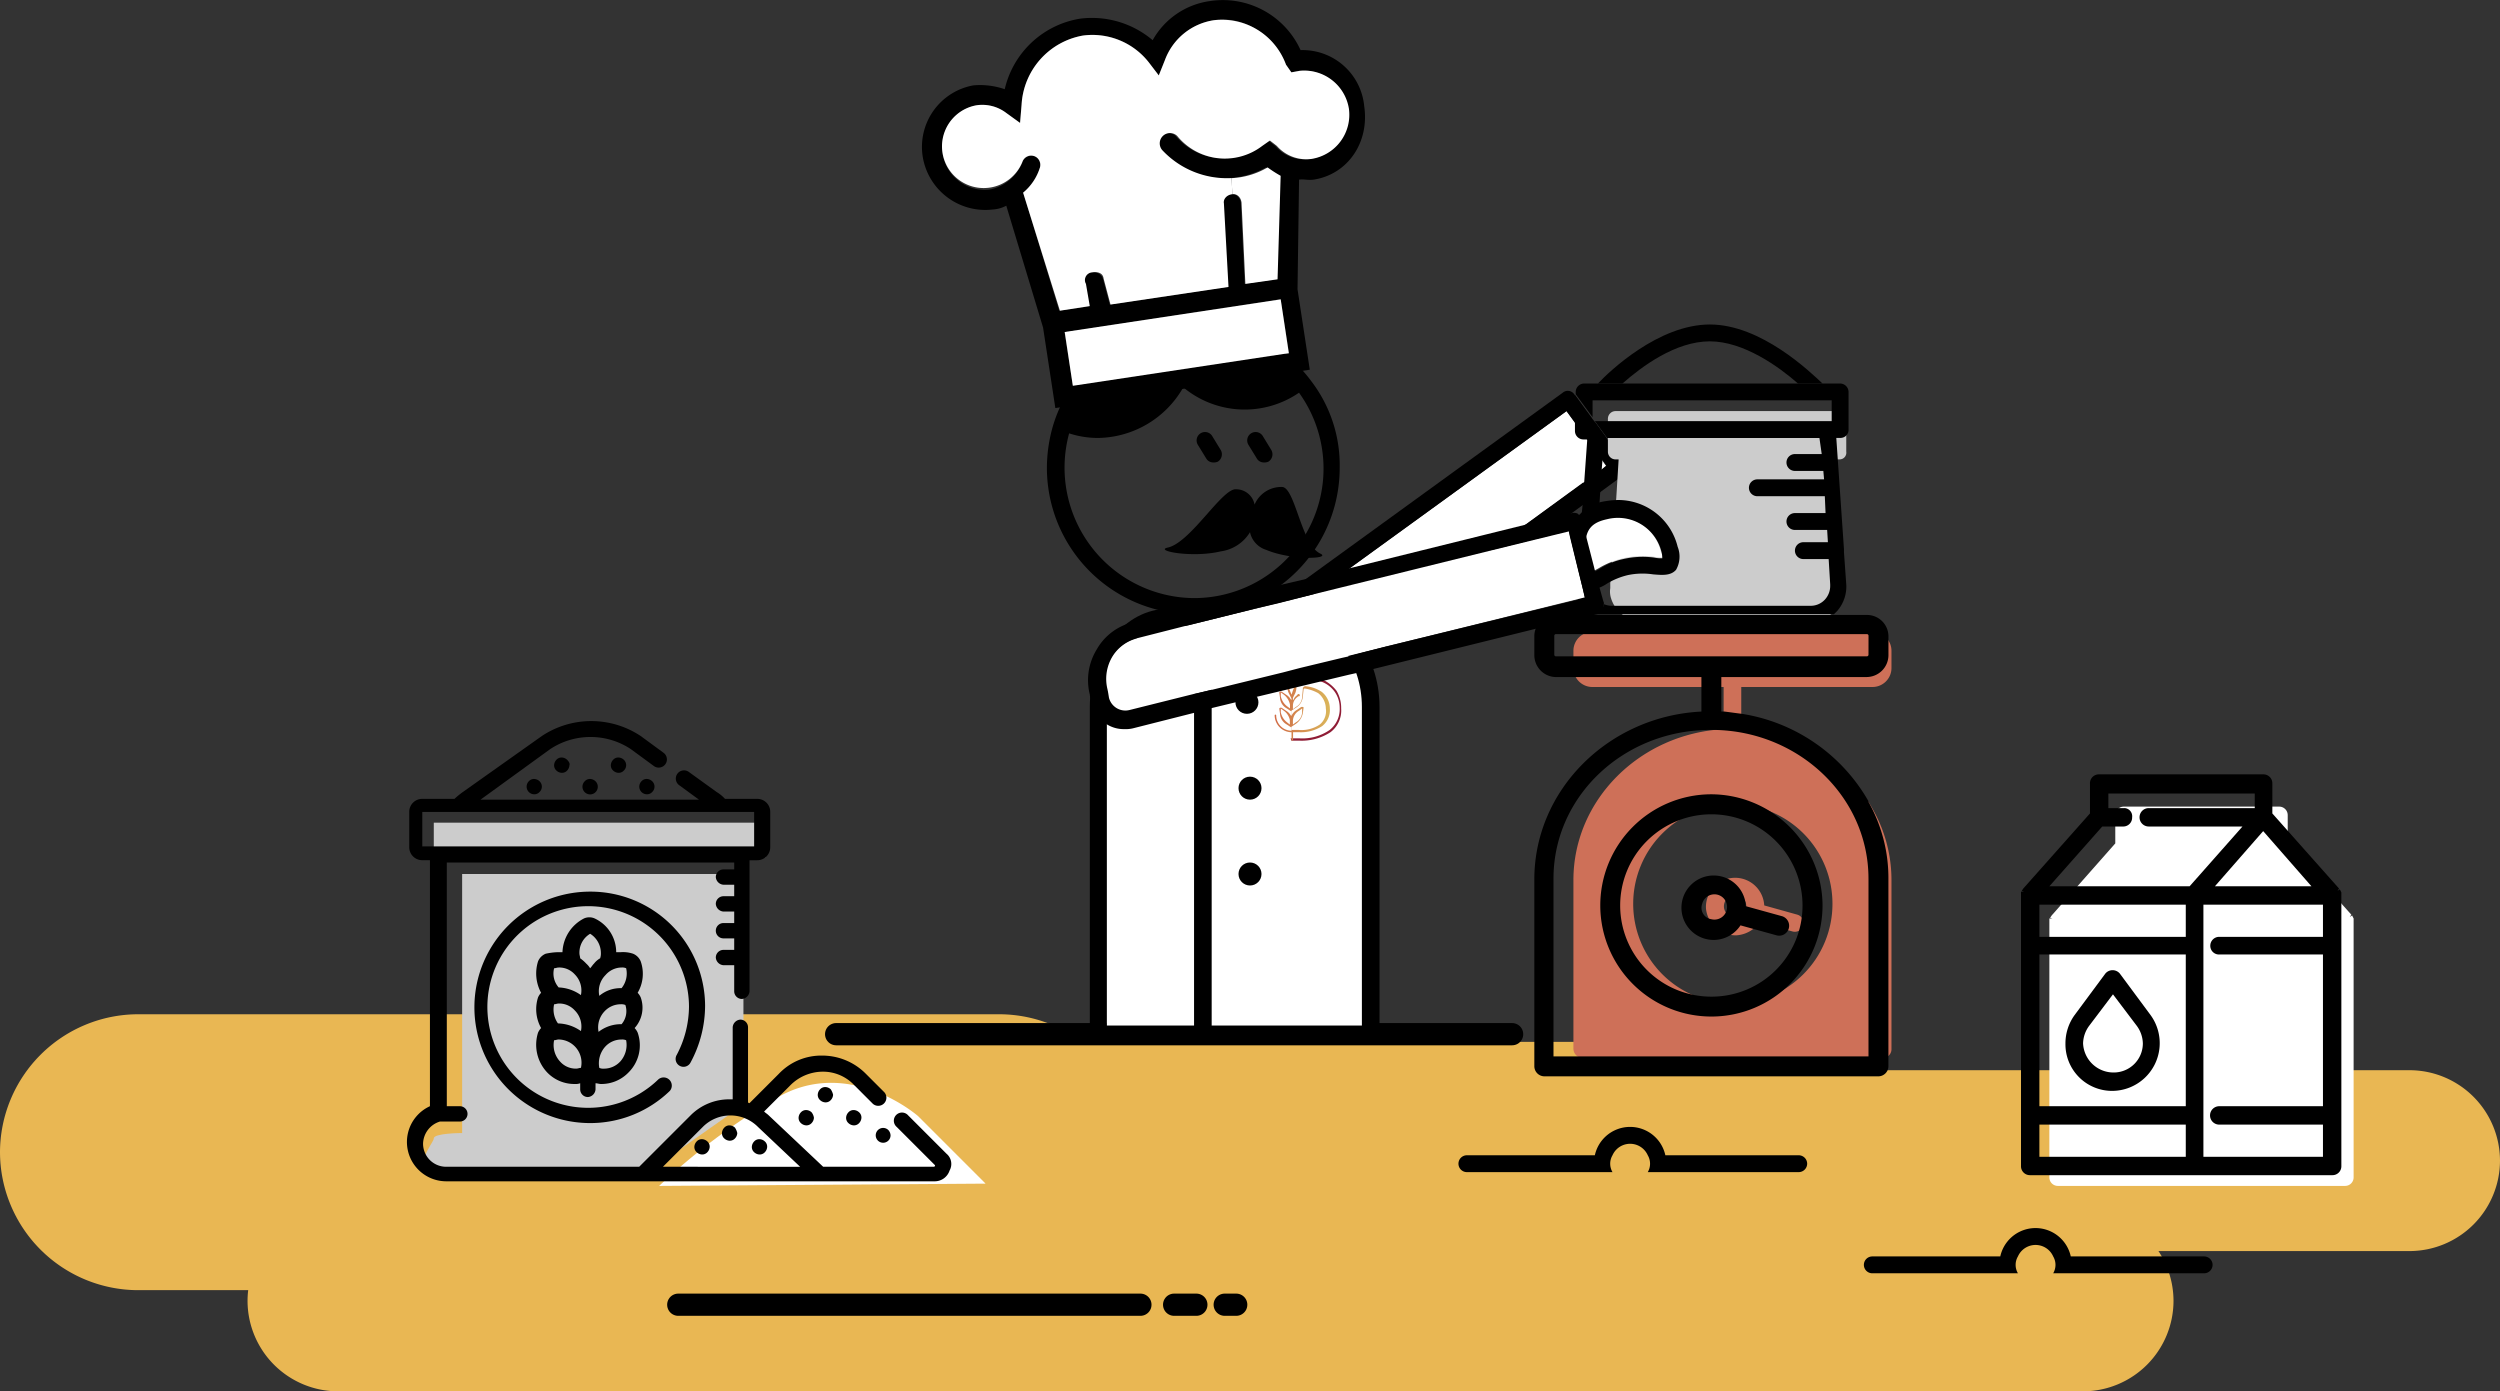
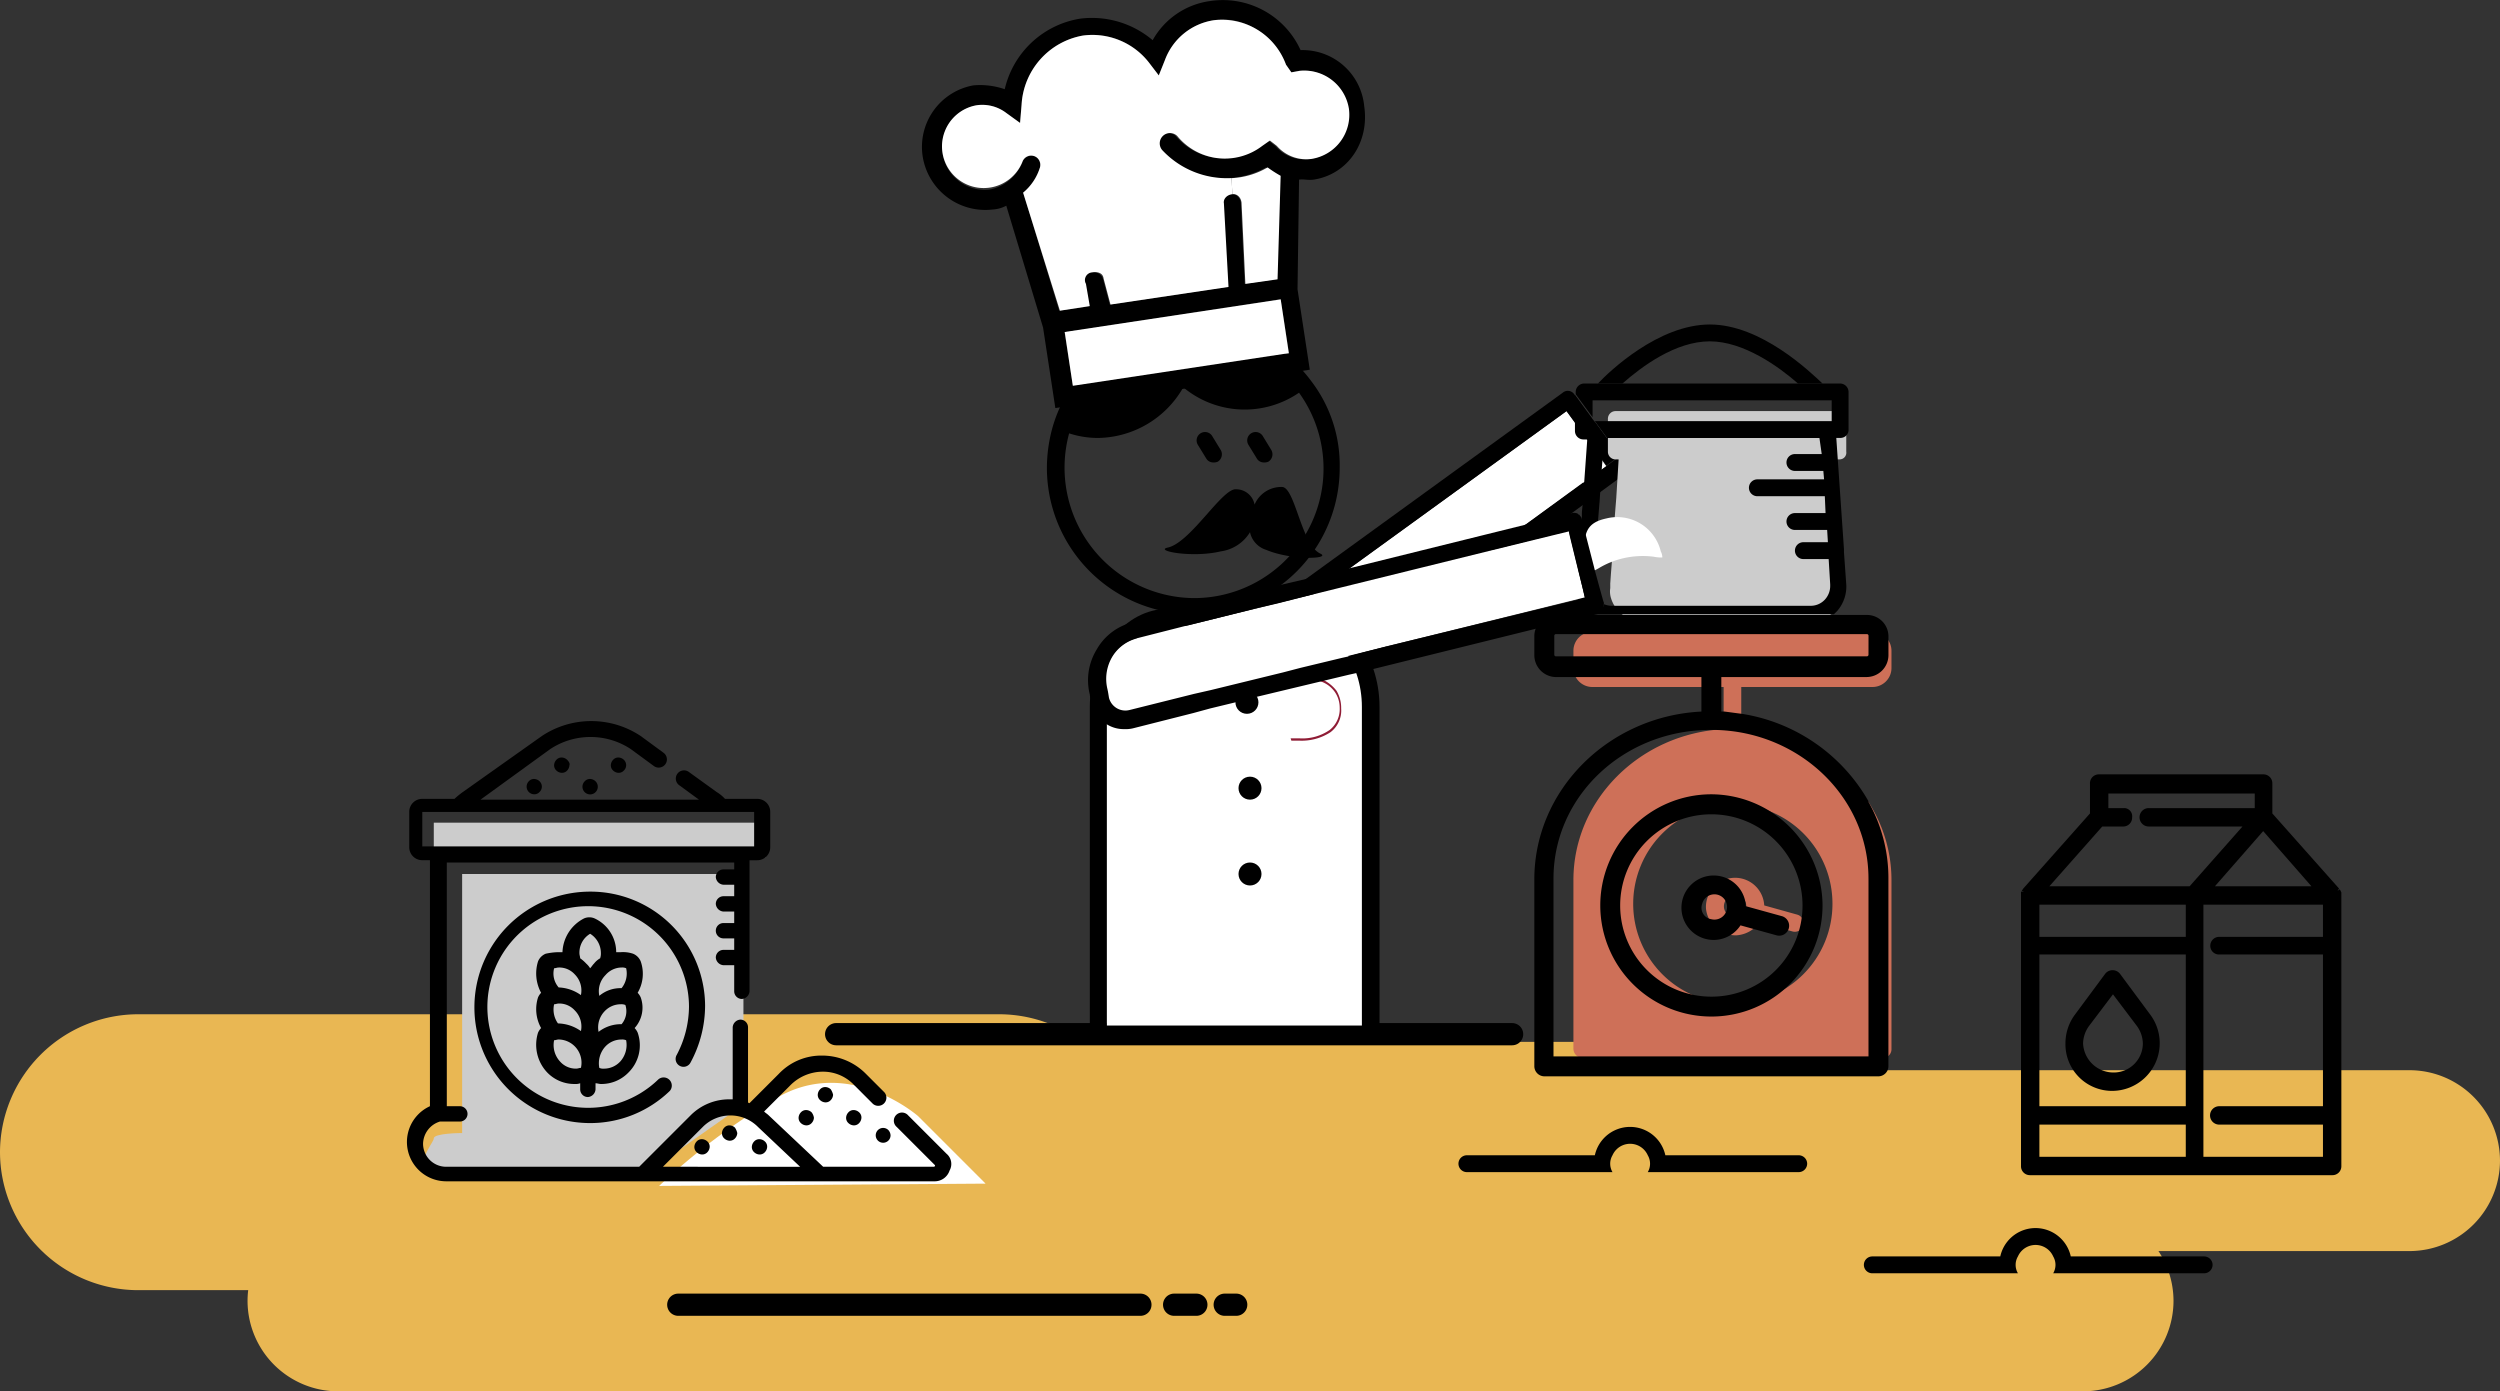
<svg xmlns="http://www.w3.org/2000/svg" width="337.269" height="187.7" viewBox="0 0 337.269 187.7">
  <rect x="0" y="0" width="337.269" height="187.7" fill="#333333" stroke="none" />
  <defs>
    <linearGradient id="a" x1="-0.025" y1="0.492" x2="0.993" y2="0.492" gradientUnits="objectBoundingBox">
      <stop offset="0" stop-color="#d06845" />
      <stop offset="1" stop-color="#dab55a" />
    </linearGradient>
  </defs>
  <g transform="translate(-5.6 -1.86)">
    <g transform="translate(5.6 138.691)">
      <path d="M140.425,171.422H24.211A18.665,18.665,0,0,1,5.6,152.811h0A18.665,18.665,0,0,1,24.211,134.2H140.425a18.666,18.666,0,0,1,18.611,18.611h0A18.665,18.665,0,0,1,140.425,171.422Z" transform="translate(-5.6 -134.2)" fill="#e9b753" fill-rule="evenodd" />
      <path d="M285.527,184.2H50.1A12.223,12.223,0,0,1,37.9,172h0a12.223,12.223,0,0,1,12.2-12.2H285.527a12.223,12.223,0,0,1,12.2,12.2h0A12.223,12.223,0,0,1,285.527,184.2Z" transform="translate(-4.504 -133.331)" fill="#e9b753" fill-rule="evenodd" />
      <path d="M236.838,162.2H119.9A12.223,12.223,0,0,1,107.7,150h0a12.223,12.223,0,0,1,12.2-12.2H236.838a12.223,12.223,0,0,1,12.2,12.2h0A12.223,12.223,0,0,1,236.838,162.2Z" transform="translate(-2.136 -134.078)" fill="#e9b753" fill-rule="evenodd" />
      <path d="M324.238,165.9H207.3a12.223,12.223,0,0,1-12.2-12.2h0a12.223,12.223,0,0,1,12.2-12.2H324.238a12.223,12.223,0,0,1,12.2,12.2h0A12.223,12.223,0,0,1,324.238,165.9Z" transform="translate(0.83 -133.952)" fill="#e9b753" fill-rule="evenodd" />
    </g>
    <g transform="translate(60.502 1.86)">
      <g transform="translate(116.24 52.723)">
        <path d="M216.624,62.944,178.162,90.757a1.836,1.836,0,0,1-2.585-.414l-1.447-2.068a4.812,4.812,0,0,1,1.137-6.721L211.248,55.5Z" transform="translate(-171.053 -52.763)" fill="#fff" />
-         <path d="M205.943,70.789l5.893-1.448,1.551-1.137.207-3Zm13.234-8.168L216.7,59.209l-1.654-2.275-.414-.517-2.275-3.1h0a1.047,1.047,0,0,0-1.551-.207L176.165,78.233l-2.171,1.551a6.7,6.7,0,0,0-1.654,1.758,2.592,2.592,0,0,0-.414.724,5.871,5.871,0,0,0-.724,2.275,6.249,6.249,0,0,0,0,1.964,6.476,6.476,0,0,0,.724,2.275c.207.31.414.724.62,1.034l.724,1.034.724.931a3.949,3.949,0,0,0,.931.931,3.753,3.753,0,0,0,1.758.724c.207,0,.414.1.62.1a4.142,4.142,0,0,0,2.378-.827l2.481-1.758.827-.62,1.861-1.344,2.275-1.654L207.08,72.96l4.963-3.619,1.551-1.137,2.378-1.758,3.1-2.275a1.047,1.047,0,0,0,.414-.724A1.174,1.174,0,0,0,219.177,62.621Zm-3.1.827L213.7,65.205l-7.754,5.583-4.963,3.619L183.506,87.021l-1.861,1.344-.724.517L178.13,90.95a1.836,1.836,0,0,1-2.585-.414l-.207-.207L174.1,88.572a9.543,9.543,0,0,1-.517-.827,5.245,5.245,0,0,1-.414-2.481.932.932,0,0,1,.1-.517,5.9,5.9,0,0,1,1.137-2.275,4.5,4.5,0,0,1,.724-.62l1.861-1.344,4.963-3.619,29.364-21.3,1.137,1.551,1.551,2.068.1.1,2.068,2.9.517.724Z" transform="translate(-171.125 -52.853)" />
+         <path d="M205.943,70.789l5.893-1.448,1.551-1.137.207-3m13.234-8.168L216.7,59.209l-1.654-2.275-.414-.517-2.275-3.1h0a1.047,1.047,0,0,0-1.551-.207L176.165,78.233l-2.171,1.551a6.7,6.7,0,0,0-1.654,1.758,2.592,2.592,0,0,0-.414.724,5.871,5.871,0,0,0-.724,2.275,6.249,6.249,0,0,0,0,1.964,6.476,6.476,0,0,0,.724,2.275c.207.31.414.724.62,1.034l.724,1.034.724.931a3.949,3.949,0,0,0,.931.931,3.753,3.753,0,0,0,1.758.724c.207,0,.414.1.62.1a4.142,4.142,0,0,0,2.378-.827l2.481-1.758.827-.62,1.861-1.344,2.275-1.654L207.08,72.96l4.963-3.619,1.551-1.137,2.378-1.758,3.1-2.275a1.047,1.047,0,0,0,.414-.724A1.174,1.174,0,0,0,219.177,62.621Zm-3.1.827L213.7,65.205l-7.754,5.583-4.963,3.619L183.506,87.021l-1.861,1.344-.724.517L178.13,90.95a1.836,1.836,0,0,1-2.585-.414l-.207-.207L174.1,88.572a9.543,9.543,0,0,1-.517-.827,5.245,5.245,0,0,1-.414-2.481.932.932,0,0,1,.1-.517,5.9,5.9,0,0,1,1.137-2.275,4.5,4.5,0,0,1,.724-.62l1.861-1.344,4.963-3.619,29.364-21.3,1.137,1.551,1.551,2.068.1.1,2.068,2.9.517.724Z" transform="translate(-171.125 -52.853)" />
      </g>
      <g transform="translate(157.364 85.237)">
        <g transform="translate(17.882 33.185)">
          <path d="M232.336,124.155a4.18,4.18,0,0,0,3.1-1.758l4.446,1.241a1.179,1.179,0,0,0,.62-2.275l-4.446-1.241a3.934,3.934,0,0,0-7.858.414A4,4,0,0,0,232.336,124.155Zm-1.654-4.343a1.505,1.505,0,1,1,1.034,1.861A1.48,1.48,0,0,1,230.682,119.812Z" transform="translate(-228.196 -116.396)" fill="#ce7058" />
        </g>
        <path d="M251.223,91.744a2.56,2.56,0,0,0,2.585-2.585V86.885a2.56,2.56,0,0,0-2.585-2.585H213.485a2.56,2.56,0,0,0-2.585,2.585v2.275a2.56,2.56,0,0,0,2.585,2.585h17.68v5.687c-11.27.62-20.265,9.512-20.265,20.368v22.746a1.257,1.257,0,0,0,1.241,1.241h40.53a1.173,1.173,0,0,0,1.137-1.241V117.8c0-10.856-9-19.748-20.265-20.368V91.744ZM245.847,121a13.441,13.441,0,1,1-13.441-13.441A13.414,13.414,0,0,1,245.847,121Z" transform="translate(-210.9 -84.3)" fill="#ce7058" />
      </g>
      <g transform="translate(152.091 82.962)">
        <g transform="translate(8.892 24.193)">
          <path d="M229.289,105.5a14.992,14.992,0,1,0,15.1,14.889A15.07,15.07,0,0,0,229.289,105.5Zm.1,27.3a12.3,12.3,0,1,1,12.3-12.3A12.267,12.267,0,0,1,229.392,132.8Z" transform="translate(-214.4 -105.499)" />
        </g>
        <g transform="translate(19.847 35.15)">
          <path d="M229.549,124.785a4.344,4.344,0,0,0,3.412-1.964l4.859,1.344a1.342,1.342,0,0,0,.724-2.585l-4.859-1.344a4.347,4.347,0,1,0-4.136,4.549Zm-1.758-4.859a1.705,1.705,0,1,1,1.241,2.068A1.557,1.557,0,0,1,227.792,119.926Z" transform="translate(-224.996 -116.096)" />
        </g>
        <path d="M250.673,82.1H208.7a2.92,2.92,0,0,0-2.585,1.551A2.862,2.862,0,0,0,205.8,85V87.58a2.959,2.959,0,0,0,2.9,2.9H228.34v4.653c-12.511.62-22.54,10.546-22.54,22.643V143a1.369,1.369,0,0,0,1.344,1.344h45.079A1.369,1.369,0,0,0,253.568,143V117.771a20.934,20.934,0,0,0-2.688-10.443v-.1a23.956,23.956,0,0,0-17.06-11.787c-.827-.1-1.551-.207-2.378-.31h-.414V90.475h19.645a2.959,2.959,0,0,0,2.9-2.9V84.995A2.89,2.89,0,0,0,250.673,82.1Zm.207,35.567v23.987H208.385V117.667c0-11.166,9.512-20.058,21.2-20.058h.517C241.574,97.816,250.879,106.708,250.879,117.667Zm0-30.191a.222.222,0,0,1-.207.207H208.7a.222.222,0,0,1-.207-.207V84.892a.222.222,0,0,1,.207-.207h41.978a.222.222,0,0,1,.207.207Z" transform="translate(-205.8 -82.1)" />
      </g>
      <g transform="translate(196.55 165.677)">
        <path d="M295.844,167.063a1.147,1.147,0,0,1-1.137,1.137H274.338a2.24,2.24,0,0,0,0-2.275,2.6,2.6,0,0,0-4.756,0,2.24,2.24,0,0,0,0,2.275H249.937a1.137,1.137,0,1,1,0-2.275H267.2a4.869,4.869,0,0,1,9.512,0h17.99A1.147,1.147,0,0,1,295.844,167.063Z" transform="translate(-248.8 -162.1)" />
      </g>
      <g transform="translate(141.855 152.029)">
        <path d="M242.944,153.863A1.147,1.147,0,0,1,241.807,155H221.438a2.24,2.24,0,0,0,0-2.275,2.6,2.6,0,0,0-4.756,0,2.24,2.24,0,0,0,0,2.275H197.037a1.137,1.137,0,0,1,0-2.275H214.3a4.869,4.869,0,0,1,9.512,0h17.99A1.147,1.147,0,0,1,242.944,153.863Z" transform="translate(-195.9 -148.9)" />
      </g>
      <line x1="11.373" transform="translate(180.835 78.93)" stroke-width="3" stroke="#000" stroke-linecap="round" stroke-linejoin="round" stroke-miterlimit="10" fill="none" />
      <g transform="translate(162.017 55.46)">
        <g transform="translate(31.742 19.645)">
          <path d="M246.1,74.707h0v0Z" transform="translate(-246.1 -74.5)" fill="#ccc" />
        </g>
        <path d="M246.625,62.014h-.414l.931,13.131v.31l.207,3.826a3.894,3.894,0,0,1-1.137,3.1,1.427,1.427,0,0,1-.414.31,4.355,4.355,0,0,1-2.688,1.034h-23.47a3.589,3.589,0,0,1-2.585-1.034l-.1-.1c-.1,0-.1-.1-.207-.207a4.313,4.313,0,0,1-.931-1.654,2.977,2.977,0,0,1-.1-1.344v-.62l.1-1.448.1-1.241.207-3.722.1-1.241V70.7l.1-.931.207-2.585.31-5.066v-.1h-.414A1.036,1.036,0,0,1,215.4,60.98V56.534a1.036,1.036,0,0,1,1.034-1.034h30.087a1.036,1.036,0,0,1,1.034,1.034V60.98A.9.9,0,0,1,246.625,62.014Z" transform="translate(-215.4 -55.5)" fill="#ccc" />
      </g>
      <g transform="translate(157.571 43.776)">
        <path d="M229.2,44.2c-6.927,0-13.545,6.307-15.1,7.961h3.309c2.585-2.275,7.134-5.687,11.787-5.687,4.549,0,9.305,3.412,11.89,5.687h3.309C242.74,50.61,236.123,44.2,229.2,44.2Z" transform="translate(-210.998 -44.2)" />
        <path d="M212.341,65.187l-.207,3-.1,1.034a7.381,7.381,0,0,1,2.378-1.241l.1-1.551.207-3Zm.62,17.887a4.5,4.5,0,0,0,3,1.137h26.986a4.774,4.774,0,0,0,3.1-1.137Zm1.964-1.344a1.855,1.855,0,0,1-.724-.517,2.28,2.28,0,0,1-.62-1.551v-.1l.1-1.034.1-1.241v-.517l.414-6.2.1-1.241.1-1.241.1-1.551.207-3,.1-1.241.207-3h.414l-1.654-2.275h-.414V56.5L211.1,53.4h0v4.859a1.147,1.147,0,0,0,1.137,1.137h.517v.1l-.414,5.79-.207,3-.1,1.034v.517l-.1,1.448-.31,4.343-.1,1.344-.1,1.758-.1.724a4.019,4.019,0,0,0,.207,1.551,4.135,4.135,0,0,0,1.034,1.861l.207.207,1.344-.31C214.615,82.453,214.926,82.143,214.926,81.73Z" transform="translate(-211.1 -43.888)" />
        <path d="M246.871,59.241h-.517l1.034,14.992v.414l.31,4.343a5,5,0,0,1-1.241,3.619l-.414.414H212.958l-.1-.1,1.344-.31a1.262,1.262,0,0,0,.827-.931,3.019,3.019,0,0,0,.931.207h26.986a2.589,2.589,0,0,0,1.861-.827,2.729,2.729,0,0,0,.724-1.964v-.1l-.207-3.412h-3.412a1.137,1.137,0,1,1,0-2.275h3.309l-.1-1.654H240.77a1.137,1.137,0,1,1,0-2.275h4.136l-.1-2.275h-9.1a1.137,1.137,0,1,1,0-2.275h9l-.1-1.137H240.77a1.137,1.137,0,1,1,0-2.275h3.619l-.31-2.171h-28.64l-1.654-2.275h31.948V54.175H213.475v2.275l-2.275-3.1h0v-.31a1.147,1.147,0,0,1,1.137-1.137h34.533a1.147,1.147,0,0,1,1.137,1.137V58.1A1.085,1.085,0,0,1,246.871,59.241Z" transform="translate(-211.097 -43.939)" />
      </g>
      <line x2="62.346" transform="translate(36.601 176.016)" stroke-width="3" stroke="#000" stroke-linecap="round" stroke-linejoin="round" stroke-miterlimit="10" fill="none" />
      <line x2="91.193" transform="translate(57.9 139.519)" stroke-width="3" stroke="#000" stroke-linecap="round" stroke-linejoin="round" stroke-miterlimit="10" fill="none" />
      <line x2="2.998" transform="translate(103.497 176.016)" stroke-width="3" stroke="#000" stroke-linecap="round" stroke-linejoin="round" stroke-miterlimit="10" fill="none" />
      <line x1="1.551" transform="translate(110.321 176.016)" stroke-width="3" stroke="#000" stroke-linecap="round" stroke-linejoin="round" stroke-miterlimit="10" fill="none" />
      <g transform="translate(221.572 108.811)">
-         <path d="M314.047,122.4v34.74a1.147,1.147,0,0,1-1.137,1.137H274.137A1.147,1.147,0,0,1,273,157.142V122.2h.414l-.31-.1.207-.31,8.582-9.719v-3.826a1.147,1.147,0,0,1,1.137-1.137h20.989a1.147,1.147,0,0,1,1.137,1.137v3.826l8.582,9.616-.207.31.31-.207.207.414v.207Z" transform="translate(-273 -107.1)" fill="#fff" />
-       </g>
+         </g>
      <g transform="translate(217.746 104.468)">
        <path d="M312.518,119.029h0v-.207l-.207-.414-.31.207h0l.207-.31-9-10.133v-4.032a1.2,1.2,0,0,0-1.241-1.241H279.846a1.2,1.2,0,0,0-1.241,1.241v4.032l-9,10.133-.207.31.31.1H269.3v37.015a1.2,1.2,0,0,0,1.241,1.241h40.737a1.2,1.2,0,0,0,1.241-1.241v-36.7Zm-.414.1ZM291.53,150.151v4.342H271.781v-4.342Zm0-22.953v20.472H271.781V127.2Zm0-6.721v4.343H271.781v-4.343Zm4.549,6.721h13.958v20.472H296.079a1.241,1.241,0,1,0,0,2.481h13.958v4.342H293.908V120.477h16.129v4.343H296.079a1.2,1.2,0,0,0-1.241,1.241A1.17,1.17,0,0,0,296.079,127.2Zm-.62-9.2,6.514-7.444L308.486,118Zm-12.2-10.546h-2.171v-1.964h19.748v1.964H286.567a1.241,1.241,0,1,0,0,2.481h12.614L292.047,118H273.126l7.134-8.065h2.792a1.2,1.2,0,0,0,1.241-1.241A1.1,1.1,0,0,0,283.258,107.449Zm-13.544,11.58Z" transform="translate(-269.3 -102.9)" />
        <path d="M281.407,144.734a6.437,6.437,0,0,0,5.17-10.236l-4.136-5.583a1.269,1.269,0,0,0-1.964,0l-4.136,5.583a6.5,6.5,0,0,0-1.241,3.826A6.289,6.289,0,0,0,281.407,144.734Zm-3.929-6.41a4.142,4.142,0,0,1,.827-2.378l3.205-4.239,3.205,4.239a4.142,4.142,0,0,1,.827,2.378,3.927,3.927,0,0,1-3.929,3.929A4.109,4.109,0,0,1,277.478,138.324Z" transform="translate(-269.103 -102.033)" />
      </g>
      <path d="M93.8,154.979a33.842,33.842,0,0,1,6.1-4.549c3.826-2.275,8.375.414,8.375.414L112,154.979Z" transform="translate(-57.509 3.15)" fill="#fff" />
      <path d="M91.6,157.056a88.809,88.809,0,0,1,15.716-11.787c9.822-5.893,19.231,2.378,19.231,2.378l9.1,9.1Z" transform="translate(-57.584 2.934)" fill="#fff" />
      <g transform="translate(0 97.282)">
        <path d="M66.069,115.9v34.947s-3.826,0-3.826.724-3.826,4.549,1.551,4.549h27.3l12.924-9.1V115.9H66.069Z" transform="translate(-58.625 -95.273)" fill="#ccc" />
        <g transform="translate(9.099 23.005)">
          <path d="M83.112,118.2a15.612,15.612,0,0,0,0,31.225,15.436,15.436,0,0,0,10.753-4.342,1.1,1.1,0,0,0-1.551-1.551,13.6,13.6,0,1,1,4.136-9.822,14.162,14.162,0,0,1-1.654,6.514,1.065,1.065,0,1,0,1.861,1.034,16.187,16.187,0,0,0,1.964-7.651A15.466,15.466,0,0,0,83.112,118.2Z" transform="translate(-67.5 -118.2)" />
        </g>
        <g transform="translate(19.851 4.911)">
          <path d="M79.658,101.01a1.117,1.117,0,0,0-.724-.31.939.939,0,0,0-.724.31,1.117,1.117,0,0,0-.31.724.939.939,0,0,0,.31.724,1.117,1.117,0,0,0,.724.31.939.939,0,0,0,.724-.31,1.117,1.117,0,0,0,.31-.724C80.071,101.527,79.864,101.217,79.658,101.01Z" transform="translate(-77.9 -100.7)" />
        </g>
        <g transform="translate(23.677 7.806)">
          <path d="M83.358,103.81a1.117,1.117,0,0,0-.724-.31.939.939,0,0,0-.724.31,1.034,1.034,0,1,0,1.447,0Z" transform="translate(-81.6 -103.5)" />
        </g>
        <g transform="translate(27.503 4.911)">
          <path d="M87.058,101.01a1.117,1.117,0,0,0-.724-.31.939.939,0,0,0-.724.31,1.117,1.117,0,0,0-.31.724.939.939,0,0,0,.31.724,1.117,1.117,0,0,0,.724.31.939.939,0,0,0,.724-.31,1,1,0,0,0,0-1.447Z" transform="translate(-85.3 -100.7)" />
        </g>
        <g transform="translate(31.328 7.806)">
-           <path d="M90.758,103.81a1.117,1.117,0,0,0-.724-.31.939.939,0,0,0-.724.31,1.034,1.034,0,0,0,.724,1.758.939.939,0,0,0,.724-.31,1,1,0,0,0,0-1.447Z" transform="translate(-89 -103.5)" />
-         </g>
+           </g>
        <g transform="translate(16.129 7.806)">
          <path d="M76.058,103.81a1.117,1.117,0,0,0-.724-.31.939.939,0,0,0-.724.31,1.034,1.034,0,0,0,.724,1.758.939.939,0,0,0,.724-.31,1,1,0,0,0,0-1.447Z" transform="translate(-74.3 -103.5)" />
        </g>
        <g transform="translate(17.42 26.469)">
          <path d="M89.663,132.355a2.163,2.163,0,0,0-.414-.62h0a5.053,5.053,0,0,0,.414-4.239,1.9,1.9,0,0,0-1.034-1.034,4.285,4.285,0,0,0-1.654-.207h-.62a5.022,5.022,0,0,0-2.9-4.549,1.762,1.762,0,0,0-1.448,0,5.334,5.334,0,0,0-2.9,4.549H78.5a9.049,9.049,0,0,0-1.654.207,1.9,1.9,0,0,0-1.034,1.034,5.464,5.464,0,0,0,.414,4.239h0a2.163,2.163,0,0,0-.414.62,5.212,5.212,0,0,0,.414,4.136h0a2.163,2.163,0,0,0-.414.62,5.432,5.432,0,0,0,1.241,5.376,5.076,5.076,0,0,0,3.722,1.551,1.759,1.759,0,0,0,.724-.1v.827a1.036,1.036,0,0,0,1.034,1.034,1.112,1.112,0,0,0,1.034-1.034v-.827c.207,0,.517.1.724.1a5.076,5.076,0,0,0,3.722-1.551,5.161,5.161,0,0,0,1.241-5.376,2.163,2.163,0,0,0-.414-.62h0A4.089,4.089,0,0,0,89.663,132.355Zm-2.585-4.032a1.311,1.311,0,0,1,.62.1,3.136,3.136,0,0,1-.62,2.688,4.416,4.416,0,0,0-3,1.034,3.066,3.066,0,0,1,.827-2.792A2.91,2.91,0,0,1,87.078,128.322Zm-9.1.1c.207,0,.414-.1.62-.1a2.816,2.816,0,0,1,2.171.931,3.066,3.066,0,0,1,.827,2.792,5.52,5.52,0,0,0-3-1.034A2.849,2.849,0,0,1,77.98,128.426Zm0,4.859c.207,0,.414-.1.62-.1a2.816,2.816,0,0,1,2.171.931A3.066,3.066,0,0,1,81.6,136.9a5.572,5.572,0,0,0-3.1-1.034h0A3.227,3.227,0,0,1,77.98,133.285Zm3.619,8.582c-.207,0-.414.1-.62.1a2.816,2.816,0,0,1-2.171-.931,3.267,3.267,0,0,1-.827-2.9c.207,0,.414-.1.62-.1a3.134,3.134,0,0,1,3,3.826Zm1.758-14.061c-.207.207-.31.414-.517.62a2.741,2.741,0,0,0-.517-.62,5.178,5.178,0,0,0-.827-.724c0-.207-.1-.414-.1-.724a2.948,2.948,0,0,1,1.448-2.585,3.074,3.074,0,0,1,1.448,2.585,2.018,2.018,0,0,1-.1.724A2.787,2.787,0,0,0,83.356,127.805Zm3.515,13.234a2.976,2.976,0,0,1-2.171.931,1.311,1.311,0,0,1-.62-.1,3.354,3.354,0,0,1,.827-2.9,2.976,2.976,0,0,1,2.171-.931,1.311,1.311,0,0,1,.62.1A3.353,3.353,0,0,1,86.872,141.04Zm.207-5.066h0a4.879,4.879,0,0,0-3.1,1.034,3.149,3.149,0,0,1,.827-2.792,2.976,2.976,0,0,1,2.171-.931,1.311,1.311,0,0,1,.62.1A2.7,2.7,0,0,1,87.078,135.973Z" transform="translate(-75.548 -121.55)" />
        </g>
        <path d="M62.2,113.853V109.2h44.769v.517h0v.931h0v2.171h0v.931h0v.1Z" transform="translate(-58.581 -95.5)" fill="#ccc" />
        <path d="M131.489,154.315l-5.17-5.17a1.1,1.1,0,1,0-1.551,1.551l5.17,5.17v.1l-.1.1H114.843l-7.341-6.927c-.207-.207-.414-.31-.62-.517l3.515-3.515a6.191,6.191,0,0,1,4.343-1.861,5.788,5.788,0,0,1,4.343,1.861l2.481,2.481a1.1,1.1,0,0,0,1.551-1.551l-2.481-2.481a8.29,8.29,0,0,0-5.893-2.481,7.888,7.888,0,0,0-5.893,2.481l-3.929,3.929c-.1,0-.1,0-.207-.1V137.256a1.036,1.036,0,0,0-1.034-1.034,1.112,1.112,0,0,0-1.034,1.034v9.719h-.414a7.348,7.348,0,0,0-5.273,2.171l-6.927,6.927H63.973a3.111,3.111,0,0,1-3.1-3.1,3.2,3.2,0,0,1,2.275-3h2.688a1.034,1.034,0,1,0,0-2.068H64.076V115.026h38.772v.931H101.4a1.036,1.036,0,0,0-1.034,1.034,1.112,1.112,0,0,0,1.034,1.034h1.448v1.551H101.4a1.036,1.036,0,0,0-1.034,1.034,1.112,1.112,0,0,0,1.034,1.034h1.448v1.551H101.4a1.034,1.034,0,0,0,0,2.068h1.448v1.551H101.4a1.036,1.036,0,0,0-1.034,1.034,1.112,1.112,0,0,0,1.034,1.034h1.448V132.4a1.036,1.036,0,0,0,1.034,1.034,1.112,1.112,0,0,0,1.034-1.034v-17.68h1.034a1.743,1.743,0,0,0,1.758-1.758V108.2a1.743,1.743,0,0,0-1.758-1.758h-4.343a4.975,4.975,0,0,0-1.137-.931l-3.722-2.688a1.106,1.106,0,0,0-1.344,1.758l2.688,1.964H68.626l9.409-6.824a9.861,9.861,0,0,1,10.856,0l3.1,2.275a1.106,1.106,0,1,0,1.344-1.758l-3.1-2.275a12.037,12.037,0,0,0-13.338,0l-10.65,7.548a10.988,10.988,0,0,0-1.137.931H60.768A1.743,1.743,0,0,0,59.01,108.2v4.756a1.743,1.743,0,0,0,1.758,1.758H61.8v33.189a5.306,5.306,0,0,0,2.171,10.133h65.861a2.109,2.109,0,0,0,2.068-1.447A1.8,1.8,0,0,0,131.489,154.315ZM60.768,112.751V108.2h44.769v.517h0v.931h0v2.171h0v.931h0v.1H60.768Zm32.465,43.322L98.61,150.7a5.242,5.242,0,0,1,7.444,0l5.687,5.376Z" transform="translate(-58.7 -95.95)" />
        <g transform="translate(55.419 49.37)">
          <path d="M114.058,144.01a1.117,1.117,0,0,0-.724-.31.939.939,0,0,0-.724.31,1.117,1.117,0,0,0-.31.724.939.939,0,0,0,.31.724,1.117,1.117,0,0,0,.724.31.939.939,0,0,0,.724-.31,1.117,1.117,0,0,0,.31-.724A2.19,2.19,0,0,0,114.058,144.01Z" transform="translate(-112.3 -143.7)" />
        </g>
        <g transform="translate(59.244 52.472)">
          <path d="M117.758,147.01a1.117,1.117,0,0,0-.724-.31.939.939,0,0,0-.724.31,1.117,1.117,0,0,0-.31.724.939.939,0,0,0,.31.724,1.117,1.117,0,0,0,.724.31.939.939,0,0,0,.724-.31,1.117,1.117,0,0,0,.31-.724A.939.939,0,0,0,117.758,147.01Z" transform="translate(-116 -146.7)" />
        </g>
        <g transform="translate(63.173 54.85)">
          <path d="M121.558,149.31a1,1,0,1,0,.31.724A1.117,1.117,0,0,0,121.558,149.31Z" transform="translate(-119.8 -149)" />
        </g>
        <g transform="translate(52.834 52.472)">
          <path d="M111.558,147.01a1.117,1.117,0,0,0-.724-.31.939.939,0,0,0-.724.31,1.117,1.117,0,0,0-.31.724.939.939,0,0,0,.31.724,1.117,1.117,0,0,0,.724.31.939.939,0,0,0,.724-.31,1.117,1.117,0,0,0,.31-.724A1.544,1.544,0,0,0,111.558,147.01Z" transform="translate(-109.8 -146.7)" />
        </g>
        <g transform="translate(42.495 54.54)">
          <path d="M101.558,149.01a1.117,1.117,0,0,0-.724-.31.939.939,0,0,0-.724.31,1.117,1.117,0,0,0-.31.724.939.939,0,0,0,.31.724,1.117,1.117,0,0,0,.724.31.939.939,0,0,0,.724-.31,1.117,1.117,0,0,0,.31-.724A2.189,2.189,0,0,0,101.558,149.01Z" transform="translate(-99.8 -148.7)" />
        </g>
        <g transform="translate(46.527 56.401)">
          <path d="M105.458,150.81a1.117,1.117,0,0,0-.724-.31.939.939,0,0,0-.724.31,1.117,1.117,0,0,0-.31.724.939.939,0,0,0,.31.724,1.117,1.117,0,0,0,.724.31.939.939,0,0,0,.724-.31,1.117,1.117,0,0,0,.31-.724A.939.939,0,0,0,105.458,150.81Z" transform="translate(-103.7 -150.5)" />
        </g>
        <g transform="translate(38.772 56.401)">
          <path d="M97.958,150.81a1.117,1.117,0,0,0-.724-.31.939.939,0,0,0-.724.31,1.117,1.117,0,0,0-.31.724.939.939,0,0,0,.31.724,1.117,1.117,0,0,0,.724.31.939.939,0,0,0,.724-.31,1.117,1.117,0,0,0,.31-.724A.939.939,0,0,0,97.958,150.81Z" transform="translate(-96.2 -150.5)" />
        </g>
      </g>
      <g transform="translate(86.333 43.363)">
        <path d="M160.426,52.3a13.1,13.1,0,0,1-11.477,6.824,12.5,12.5,0,0,1-3.929-.62,18.187,18.187,0,0,0-.62,4.756,17.473,17.473,0,1,0,31.638-10.236A12.621,12.621,0,0,1,168.7,55.3,12.008,12.008,0,0,1,160.426,52.3Z" transform="translate(-142.125 -43.512)" fill="none" />
        <path d="M177.871,51.865A19.861,19.861,0,0,0,162.258,43.8h-.31a19.341,19.341,0,0,0-6.1.931,19.851,19.851,0,0,0-12.821,13.131,20.429,20.429,0,0,0-.827,5.687,19.748,19.748,0,0,0,39.5,0A18.652,18.652,0,0,0,177.871,51.865Zm-15.819,29.26A17.6,17.6,0,0,1,145.2,58.9a12.5,12.5,0,0,0,3.929.62A13.44,13.44,0,0,0,160.6,52.692a12.943,12.943,0,0,0,15.612.724,17.477,17.477,0,0,1-14.165,27.709Z" transform="translate(-142.2 -43.8)" />
        <path d="M171.248,73.879a3.187,3.187,0,0,1-2.171-2.378,5.492,5.492,0,0,1-3.929,2.585c-3.929.931-9.1-.1-7.134-.517,3.1-.724,7.341-8.065,9.2-7.858a2.535,2.535,0,0,1,2.481,2.068A3.908,3.908,0,0,1,173.42,65.4c1.758.1,2.585,7.858,5.17,9C180.037,75.119,174.66,75.326,171.248,73.879Z" transform="translate(-141.678 -43.067)" />
        <g transform="translate(20.223 14.95)">
          <path d="M163.973,62.334a1.086,1.086,0,0,1-.931-.517L161.9,59.956a1.135,1.135,0,1,1,1.964-1.137l1.137,1.861a1.167,1.167,0,0,1-.414,1.551A1.311,1.311,0,0,1,163.973,62.334Z" transform="translate(-161.759 -58.259)" />
        </g>
        <g transform="translate(27.047 14.95)">
          <path d="M170.573,62.334a1.086,1.086,0,0,1-.931-.517L168.5,59.956a1.135,1.135,0,1,1,1.964-1.137l1.137,1.861a1.167,1.167,0,0,1-.414,1.551A1.311,1.311,0,0,1,170.573,62.334Z" transform="translate(-168.359 -58.259)" />
        </g>
      </g>
      <g transform="translate(69.481)">
        <path d="M183.387,16.48a6.1,6.1,0,0,0-6.617-5.066l-1.034.207-.724-1.034c-1.758-4.136-5.687-6.617-9.719-6a8.4,8.4,0,0,0-6.617,5.376l-.827,2.068L156.5,10.276a9.584,9.584,0,0,0-8.892-3.619,10.035,10.035,0,0,0-8.271,9.305l-.207,2.481L137.273,17.1a5.33,5.33,0,0,0-4.032-1.034A5.76,5.76,0,0,0,135,27.439a5.94,5.94,0,0,0,4.446-3.722A1.392,1.392,0,0,1,141,22.89c.62.1.931.931.827,1.551a7.624,7.624,0,0,1-2.275,3.412l4.859,15.923,4.032-.62-.517-3a1.166,1.166,0,0,1,.827-1.551,1.338,1.338,0,0,1,1.551.827l.931,3.515,15.923-2.378-.62-11.27c-.1-.517.414-1.137,1.137-1.241.517-.1,1.137.414,1.241,1.137l.517,10.96,4.342-.62.414-13.958a17.984,17.984,0,0,1-1.861-1.137,11.984,11.984,0,0,1-4.859,1.448,11.808,11.808,0,0,1-9.305-3.722,1.389,1.389,0,0,1,1.964-1.964A8.4,8.4,0,0,0,171.6,21.546l1.034-.724.931.724a5.106,5.106,0,0,0,4.653,1.758A6.028,6.028,0,0,0,183.387,16.48Zm-6.41-7.858a8.349,8.349,0,0,1,8.582,7.548c.724,4.859-2.171,9.2-6.824,9.926-.827.1-1.344-.1-1.964,0l-.207,14.785,1.654,10.856-34.327,5.17L142.236,46.05l-4.963-16.44a4.42,4.42,0,0,1-1.861.517A8.551,8.551,0,0,1,126,22.994a8.434,8.434,0,0,1,6.824-9.616,10.18,10.18,0,0,1,4.239.517A12.485,12.485,0,0,1,147.2,4.383a12.667,12.667,0,0,1,9.822,2.9A10.481,10.481,0,0,1,164.776,2,11.523,11.523,0,0,1,176.976,8.622Zm-1.551,40.944-1.137-7.341-29.157,4.446,1.137,7.341Z" transform="translate(-125.901 -1.86)" />
        <path d="M176.783,11.327a6.1,6.1,0,0,1,6.617,5.066,6.027,6.027,0,0,1-5.066,6.824,5.278,5.278,0,0,1-4.653-1.758l-.931-.724-1.034.724a8.3,8.3,0,0,1-11.477-1.344,1.389,1.389,0,0,0-1.964,1.964,11.947,11.947,0,0,0,9.305,3.722l.1,2.171c-.827.1-1.241.724-1.137,1.241l.62,11.27-15.923,2.378-.931-3.515c-.1-.827-.931-.931-1.551-.827a1.037,1.037,0,0,0-.827,1.551l.517,3-4.032.62-4.963-15.923a7.084,7.084,0,0,0,2.275-3.412,1.243,1.243,0,0,0-2.378-.724,5.625,5.625,0,1,1-6.2-7.651,5.33,5.33,0,0,1,4.032,1.034l1.861,1.344.207-2.481a10.035,10.035,0,0,1,8.271-9.305,9.678,9.678,0,0,1,8.892,3.619l1.344,1.758.827-2.068A8.36,8.36,0,0,1,165.2,4.5a9.2,9.2,0,0,1,9.719,6l.724,1.034Z" transform="translate(-125.811 -1.774)" fill="#fff" />
        <path d="M172.917,24.837,172.5,38.8l-4.343.62-.517-10.96c-.1-.827-.724-1.241-1.241-1.137l-.1-2.171a10.573,10.573,0,0,0,4.859-1.448A16.841,16.841,0,0,0,172.917,24.837Z" transform="translate(-124.53 -1.119)" fill="#fff" />
        <rect width="29.468" height="7.341" transform="translate(19.255 44.789) rotate(-8.592)" fill="#fff" />
      </g>
      <g transform="translate(92.123 82.135)">
        <path d="M184.533,94.46v43.012H150V94.46c0-6,3.722-10.96,8.271-10.96h17.887C180.811,83.5,184.533,88.463,184.533,94.46Z" transform="translate(-147.725 -81.225)" fill="#fff" />
        <path d="M176.233,81.3H158.346c-5.79,0-10.546,5.893-10.546,13.234v45.286h39.083V94.534C186.883,87.3,182.127,81.3,176.233,81.3Zm8.375,56.246H150.075V94.534c0-6,3.722-10.96,8.271-10.96h17.887c4.549,0,8.271,4.963,8.271,10.96v43.012Z" transform="translate(-147.8 -81.3)" />
      </g>
      <g transform="translate(111.768 93.198)">
        <circle cx="1.551" cy="1.551" r="1.551" />
        <g transform="translate(0.414 11.58)">
          <circle cx="1.551" cy="1.551" r="1.551" />
        </g>
        <circle cx="1.551" cy="1.551" r="1.551" transform="translate(0.414 23.16)" />
      </g>
      <g transform="translate(106.185 83.169)">
-         <path d="M163.675,137.926H161.4V87.366h6.41c.827-.1,5.066-2.792,8.478-5.066l1.344,1.861c-2.9,2.068-8.168,5.48-9.719,5.48h-4.136v48.285Z" transform="translate(-161.4 -82.3)" />
-       </g>
+         </g>
      <g transform="translate(156.818 67.454)">
        <path d="M222.843,74.779a4.637,4.637,0,0,1-1.137-.1,11.709,11.709,0,0,0-4.136.207,11.414,11.414,0,0,0-3.309,1.344,9.565,9.565,0,0,1-1.034.517,3.8,3.8,0,0,1-.414-1.034c-1.137-4.446.1-5.687,2.481-6.2a6.042,6.042,0,0,1,7.341,4.446A1.777,1.777,0,0,1,222.843,74.779Z" transform="translate(-210.303 -67.025)" fill="#fff" />
-         <path d="M224.979,73.407a8.268,8.268,0,0,0-8.065-6.307,12.668,12.668,0,0,0-1.964.207,5.638,5.638,0,0,0-4.239,3.412c-.517,1.448-.414,3.205.1,5.583.31,1.034.62,2.171,1.654,2.688a2.433,2.433,0,0,0,.827.207,4.719,4.719,0,0,0,2.171-.827,9.849,9.849,0,0,1,2.792-1.137,9.6,9.6,0,0,1,3.412-.1c1.241.1,2.378.207,3.1-.62A3.619,3.619,0,0,0,224.979,73.407Zm-10.546,3a9.564,9.564,0,0,1-1.034.517,3.8,3.8,0,0,1-.414-1.034c-1.137-4.446.1-5.687,2.481-6.2a6.042,6.042,0,0,1,7.341,4.446,3.325,3.325,0,0,1,.1.827,4.637,4.637,0,0,1-1.137-.1,11.709,11.709,0,0,0-4.136.207A9.328,9.328,0,0,0,214.433,76.405Z" transform="translate(-210.371 -67.1)" />
      </g>
      <g transform="translate(117.041 91.027)">
        <path d="M180.2,92.071a5.051,5.051,0,0,0-1.964-1.551,7.974,7.974,0,0,0-2.9-.62.361.361,0,0,0-.207.1c0,.1.1.1.207.207a7.9,7.9,0,0,1,2.792.62A3.8,3.8,0,0,1,180,92.278a3.728,3.728,0,0,1,.62,2.068,3.591,3.591,0,0,1-1.344,3,6.456,6.456,0,0,1-4.032,1.137H174l.1.31h1.034a7.129,7.129,0,0,0,4.239-1.137,3.664,3.664,0,0,0,1.447-3.205,4.532,4.532,0,0,0-.62-2.378" transform="translate(-171.829 -89.9)" fill="#8f1c35" />
-         <path d="M178.207,92.171a4.506,4.506,0,0,0-2.171-.724c-.1,0-.207.1-.31.207v.1l-.1,1.137a1.613,1.613,0,0,1-.827,1.344l-.414.31v-.517A1.429,1.429,0,0,1,175,92.9c.1-.1.1-.1.207-.1a.1.1,0,0,0,.1-.1v-.1l-.1-.1h-.1c-.1.1-.207.1-.207.207a1.032,1.032,0,0,0-.414.517l-.1.1V93l.31-.62a2.016,2.016,0,0,0,0-1.551l-.31-.724-.1-.1a.1.1,0,0,0-.1.1l-.31.62a1.774,1.774,0,0,0,0,1.758l.31.62v.207l-.1-.1a1.755,1.755,0,0,0-.62-.62l-.62-.414h-.207l-.1.1.1.724a1.751,1.751,0,0,0,.931,1.448l.62.414v.62l-.1-.1a1.755,1.755,0,0,0-.62-.62l-.62-.414h-.207l-.1.1.1.724a1.751,1.751,0,0,0,.931,1.448l.62.414v.414h0a2.074,2.074,0,0,1-2.068-2.068.1.1,0,0,0-.207,0,2.3,2.3,0,0,0,2.275,2.275h0v1.034a.1.1,0,0,0,.207,0V97.651h.827a5.274,5.274,0,0,0,3.1-.827,2.733,2.733,0,0,0,1.034-2.378,2.882,2.882,0,0,0-1.137-2.275m-4.653,1.964a2.3,2.3,0,0,1-.827-1.344v-.517l.414.31a2.3,2.3,0,0,1,.827,1.344v.517Zm0,2.171a2.3,2.3,0,0,1-.827-1.344v-.517l.414.31A2.058,2.058,0,0,1,173.968,96v.62Zm.62-3.722-.207-.517a1.534,1.534,0,0,1,0-1.344l.207-.517.207.414a1.534,1.534,0,0,1,0,1.344ZM178,96.617a4.424,4.424,0,0,1-2.9.724h-.931v-.414l.62-.414a2.232,2.232,0,0,0,.931-1.448l.1-.724a.1.1,0,0,0-.1-.1h-.207l-.62.414a1.755,1.755,0,0,0-.62.62l-.1.1v-.62l.62-.414a1.922,1.922,0,0,0,.931-1.551l.1-.931c0-.1.1-.1.207-.1a5.746,5.746,0,0,1,1.758.62,2.7,2.7,0,0,1,1.034,2.068A2.336,2.336,0,0,1,178,96.617m-3.619,0V96.1a1.613,1.613,0,0,1,.827-1.344l.414-.31v.517a1.613,1.613,0,0,1-.827,1.344Z" transform="translate(-171.9 -89.897)" fill="url(#a)" />
      </g>
      <g transform="translate(91.881 69.168)">
        <path d="M214.523,80.1l-61.416,15.2a2.28,2.28,0,0,1-2.792-1.654l-.31-1.137a5.837,5.837,0,0,1,.62-4.343,5.51,5.51,0,0,1,3.515-2.585L212.352,71.1Z" transform="translate(-147.489 -68.679)" fill="#fff" />
        <path d="M217.081,80.692l-.517-1.861-.31-1.137-.31-1.137-.1-.414L214.7,71.7l-.414-1.654-.1-.414a.784.784,0,0,0-.207-.414c-.1-.1-.1-.207-.207-.207a.1.1,0,0,1-.1-.1,1.167,1.167,0,0,0-.827-.1l-.31.1-5.893,1.448-23.78,5.893-5.893,1.448-3.1.724-13.441,3.309-1.964.517L153.6,83.483a7.123,7.123,0,0,0-.827.31,7.634,7.634,0,0,0-4.032,3.412,7.928,7.928,0,0,0-.931,6.1v.1l.207,1.034a4.976,4.976,0,0,0,1.964,2.792,4.338,4.338,0,0,0,2.481.724,4.241,4.241,0,0,0,1.137-.1l8.168-2.068,2.275-.62,3.412-.827,2.792-.724,5.17-1.241,7.341-1.758.931-.207,2.171-.517,22.126-5.48,6.41-1.551.517-.1,1.344-.31a1.262,1.262,0,0,0,.827-.931C217.185,81,217.185,80.9,217.081,80.692Zm-29.26,6.1-2.792.724-2.275.62-.931.207-5.583,1.344-2.378.62-9.719,2.378-2.275.517-8.685,2.171a2.28,2.28,0,0,1-2.792-1.654l-.1-.62-.1-.517a5.837,5.837,0,0,1,.62-4.343,5.492,5.492,0,0,1,3.205-2.481c.1,0,.207-.1.31-.1L160.836,84l9.2-2.275,3.1-.724L178,79.761l23.884-5.893,5.893-1.448,4.653-1.137.1.517,1.137,4.653.62,2.481.31,1.344-.931.207Z" transform="translate(-147.566 -68.759)" />
      </g>
    </g>
  </g>
</svg>